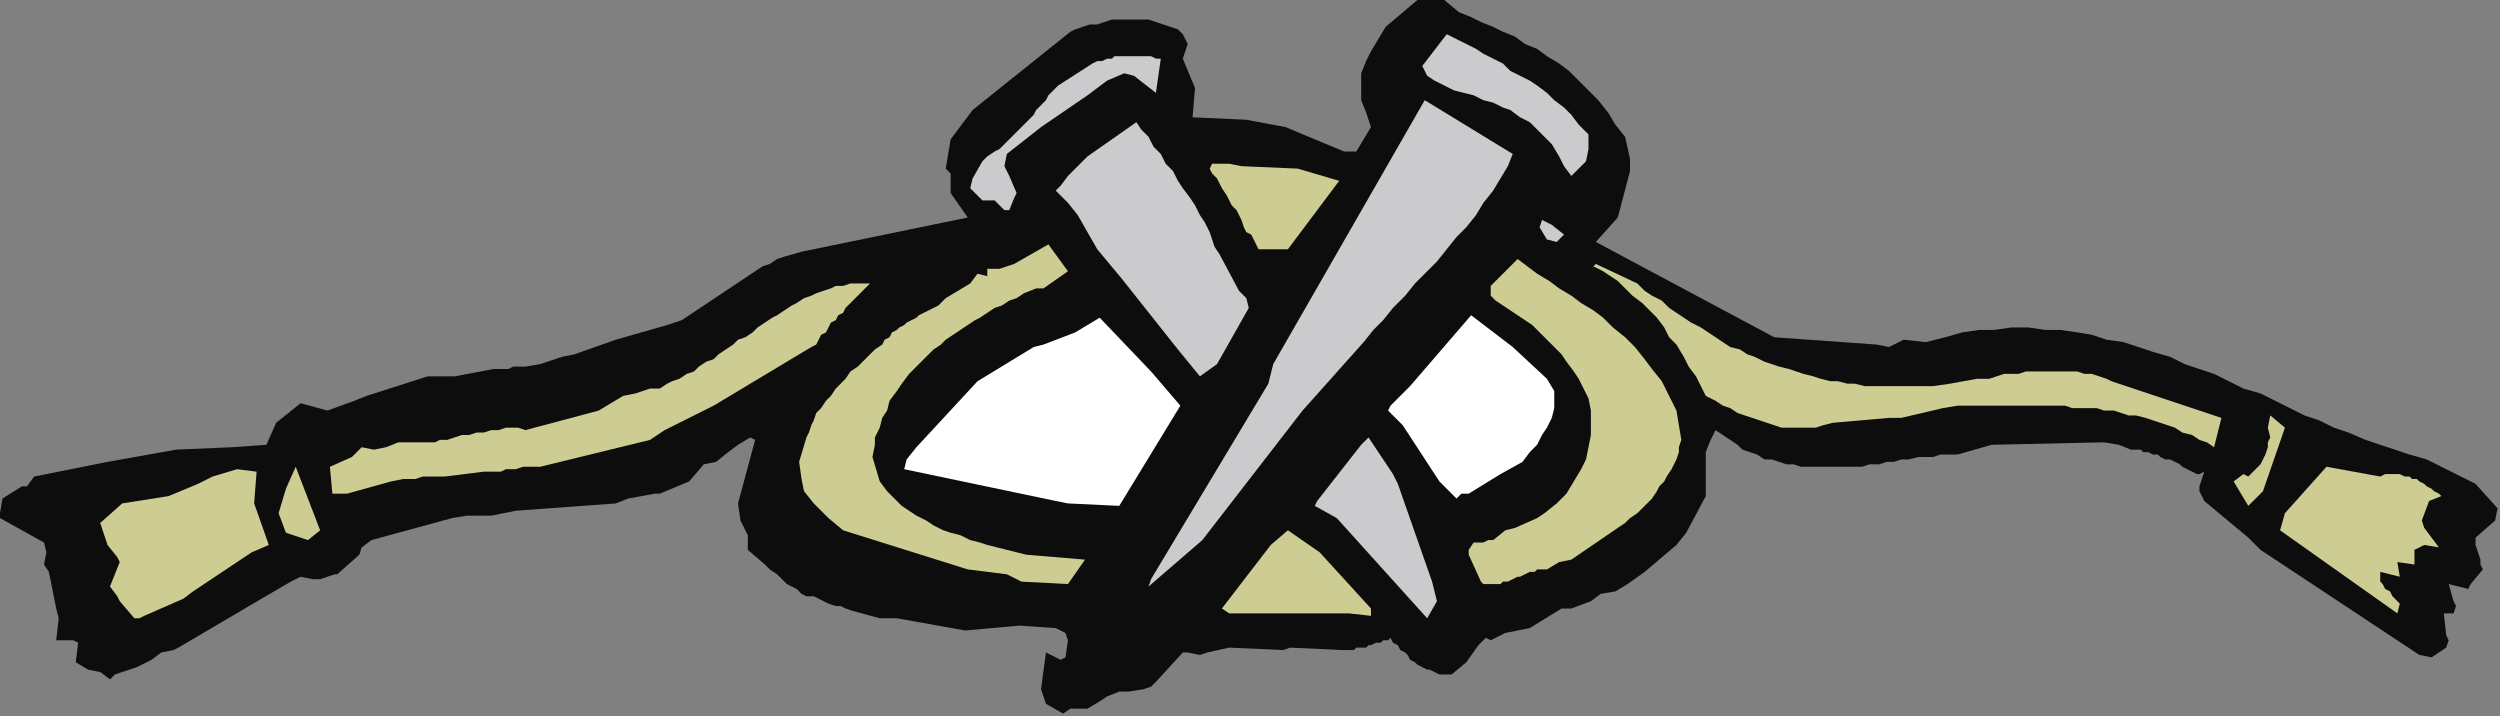
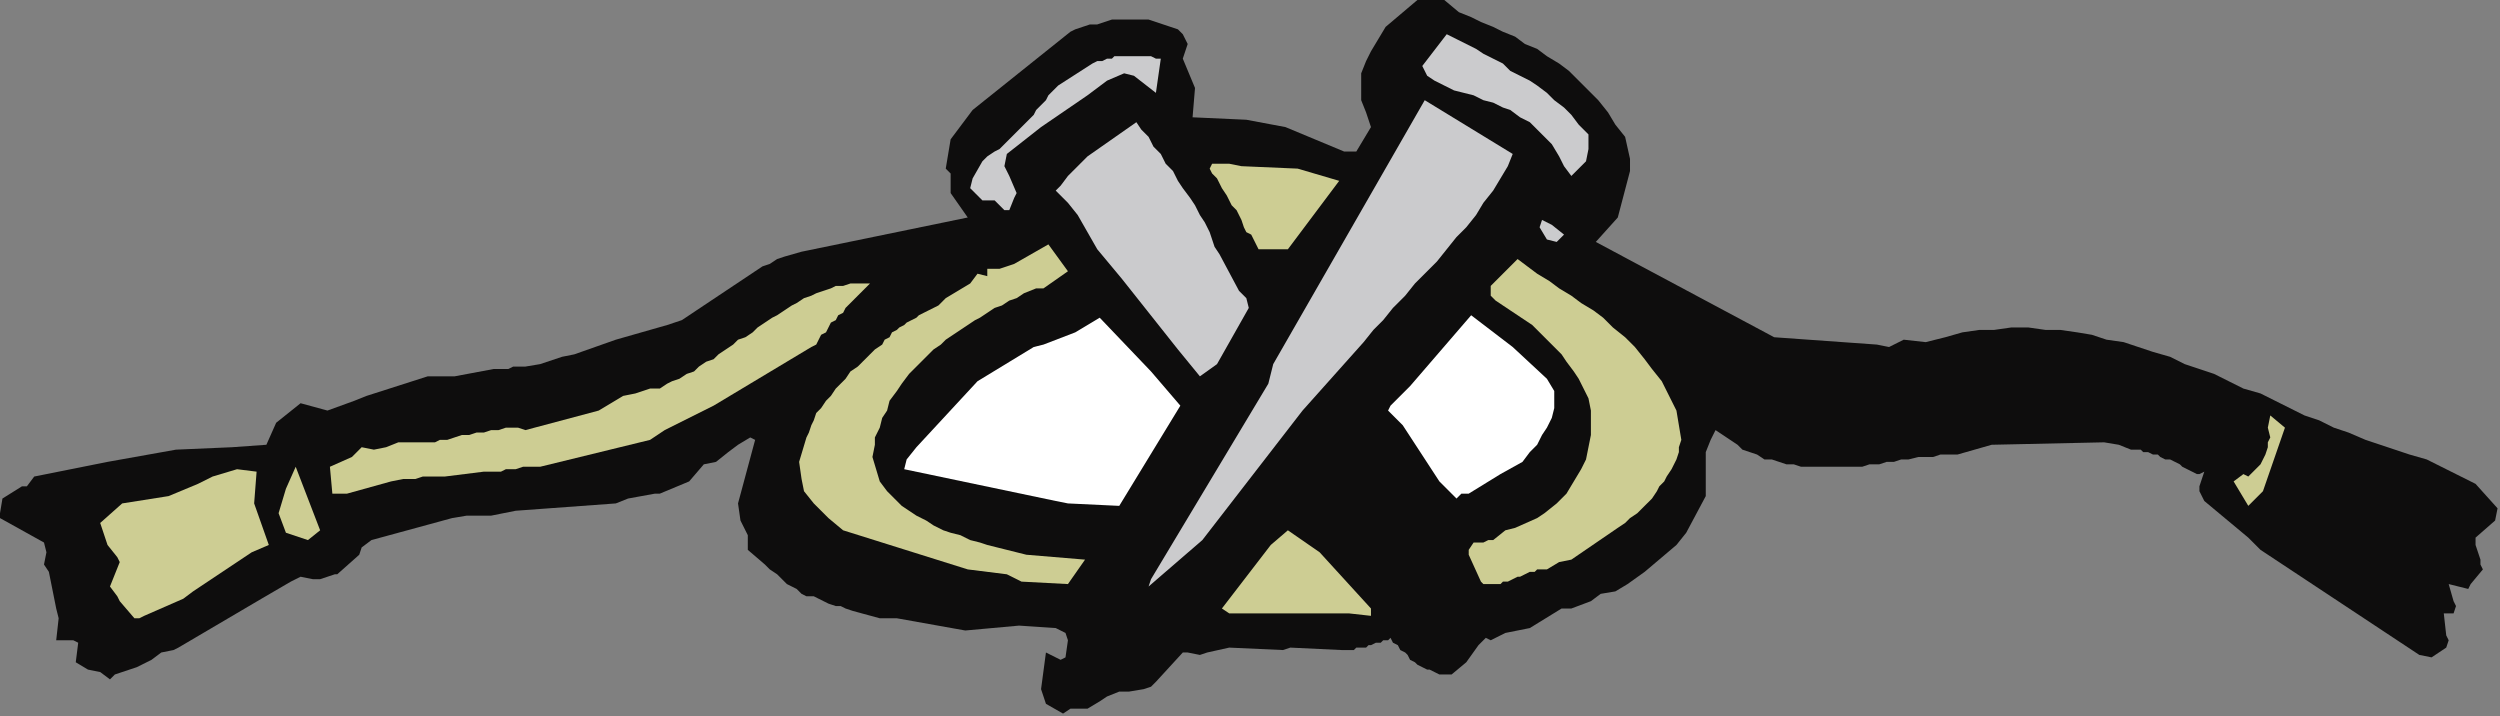
<svg xmlns="http://www.w3.org/2000/svg" xmlns:ns1="http://sodipodi.sourceforge.net/DTD/sodipodi-0.dtd" xmlns:ns2="http://www.inkscape.org/namespaces/inkscape" version="1.0" width="270.669mm" height="77.523mm" id="svg45" ns1:docname="DSGNC086.WMF">
  <rect width="100%" height="100%" fill="#808080" stroke="none" />
  <ns1:namedview pagecolor="#ffffff" bordercolor="#666666" borderopacity="1" objecttolerance="10" gridtolerance="10" guidetolerance="10" ns2:pageopacity="0" ns2:pageshadow="2" ns2:window-width="640" ns2:window-height="480" id="namedview47" />
  <defs id="defs3">
    <pattern id="WMFhbasepattern" patternUnits="userSpaceOnUse" width="6" height="6" x="0" y="0" />
  </defs>
  <path style="fill:#0e0d0d;fill-rule:evenodd;fill-opacity:1;stroke:none;" d="  M 1,204   L 9,199   L 11,199   L 14,195   L 44,189   L 72,184   L 95,183   L 109,182   L 113,173   L 123,165   L 134,168   L 145,164   L 150,162   L 175,154   L 186,154   L 202,151   L 208,151   L 210,150   L 215,150   L 221,149   L 230,146   L 235,145   L 252,139   L 273,133   L 276,132   L 279,131   L 282,129   L 285,127   L 288,125   L 291,123   L 294,121   L 297,119   L 300,117   L 303,115   L 306,113   L 309,111   L 312,109   L 315,108   L 318,106   L 321,105   L 328,103   L 396,89   L 389,79   L 389,76   L 389,71   L 387,69   L 389,57   L 398,45   L 438,13   L 440,12   L 443,11   L 446,10   L 449,10   L 452,9   L 455,8   L 458,8   L 461,8   L 464,8   L 467,8   L 470,8   L 473,9   L 476,10   L 479,11   L 482,12   L 484,14   L 486,18   L 484,24   L 489,36   L 488,48   L 510,49   L 526,52   L 550,62   L 555,62   L 561,52   L 559,46   L 557,41   L 557,35   L 557,30   L 559,25   L 561,21   L 564,16   L 567,11   L 580,0   L 583,0   L 591,0   L 597,5   L 602,7   L 606,9   L 611,11   L 615,13   L 620,15   L 624,18   L 629,20   L 633,23   L 638,26   L 642,29   L 646,33   L 650,37   L 654,41   L 658,46   L 661,51   L 665,56   L 667,65   L 667,70   L 662,89   L 653,99   L 726,138   L 768,141   L 773,142   L 779,139   L 788,140   L 796,138   L 803,136   L 810,135   L 816,135   L 823,134   L 830,134   L 837,135   L 843,135   L 850,136   L 856,137   L 862,139   L 869,140   L 875,142   L 881,144   L 888,146   L 894,149   L 900,151   L 906,153   L 912,156   L 918,159   L 925,161   L 931,164   L 937,167   L 943,170   L 949,172   L 955,175   L 961,177   L 968,180   L 974,182   L 980,184   L 986,186   L 993,188   L 1013,198   L 1022,208   L 1021,213   L 1013,220   L 1013,223   L 1015,229   L 1015,231   L 1016,233   L 1011,239   L 1010,241   L 1002,239   L 1004,246   L 1005,248   L 1004,251   L 1000,251   L 1001,260   L 1002,262   L 1001,265   L 995,269   L 990,268   L 925,225   L 920,220   L 902,205   L 900,201   L 900,199   L 902,193   L 900,194   L 899,194   L 897,193   L 895,192   L 893,191   L 892,190   L 890,189   L 888,188   L 886,188   L 884,187   L 883,186   L 881,186   L 879,185   L 877,185   L 876,184   L 874,184   L 872,184   L 867,182   L 861,181   L 815,182   L 801,186   L 798,186   L 794,186   L 791,187   L 788,187   L 785,187   L 781,188   L 778,188   L 775,189   L 772,189   L 769,190   L 765,190   L 762,191   L 759,191   L 756,191   L 752,191   L 749,191   L 746,191   L 743,191   L 740,191   L 737,191   L 734,190   L 731,190   L 728,189   L 725,188   L 722,188   L 719,186   L 716,185   L 713,184   L 711,182   L 708,180   L 705,178   L 702,176   L 700,180   L 698,185   L 698,203   L 690,218   L 686,223   L 673,234   L 666,239   L 661,242   L 655,243   L 651,246   L 643,249   L 639,249   L 626,257   L 616,259   L 610,262   L 608,261   L 605,264   L 600,271   L 594,276   L 592,276   L 590,276   L 589,276   L 587,275   L 585,274   L 584,274   L 582,273   L 580,272   L 579,271   L 577,270   L 576,268   L 575,267   L 573,266   L 572,264   L 570,263   L 569,261   L 568,262   L 566,262   L 565,263   L 564,263   L 563,263   L 561,264   L 560,264   L 559,265   L 558,265   L 556,265   L 555,265   L 554,266   L 553,266   L 551,266   L 550,266   L 549,266   L 528,265   L 525,266   L 503,265   L 494,267   L 491,268   L 486,267   L 484,267   L 473,279   L 471,281   L 468,282   L 462,283   L 458,283   L 453,285   L 450,287   L 445,290   L 438,290   L 435,292   L 428,288   L 426,282   L 428,267   L 434,270   L 436,269   L 437,262   L 436,259   L 432,257   L 417,256   L 395,258   L 367,253   L 360,253   L 349,250   L 346,249   L 344,248   L 342,248   L 339,247   L 337,246   L 335,245   L 333,244   L 330,244   L 328,243   L 326,241   L 324,240   L 322,239   L 320,237   L 318,235   L 315,233   L 313,231   L 306,225   L 306,219   L 303,213   L 302,206   L 309,180   L 307,179   L 302,182   L 298,185   L 293,189   L 288,190   L 282,197   L 270,202   L 268,202   L 257,204   L 252,206   L 211,209   L 201,211   L 191,211   L 185,212   L 152,221   L 148,224   L 147,227   L 138,235   L 137,235   L 131,237   L 128,237   L 123,236   L 119,238   L 107,245   L 73,265   L 71,266   L 66,267   L 62,270   L 56,273   L 47,276   L 45,278   L 41,275   L 36,274   L 31,271   L 32,263   L 30,262   L 23,262   L 24,253   L 23,249   L 20,234   L 18,231   L 19,226   L 18,222   L 0,212   L 0,210   L 1,204  z " id="path5" />
  <path style="fill:#cdcd93;fill-rule:evenodd;fill-opacity:1;stroke:none;" d="  M 41,214   L 50,206   L 69,203   L 81,198   L 87,195   L 97,192   L 105,193   L 104,206   L 110,223   L 103,226   L 79,242   L 75,245   L 59,252   L 57,253   L 55,253   L 49,246   L 48,244   L 45,240   L 49,230   L 48,228   L 44,223   L 41,214  z " id="path7" />
  <path style="fill:#cdcd93;fill-rule:evenodd;fill-opacity:1;stroke:none;" d="  M 117,200   L 121,191   L 131,217   L 126,221   L 117,218   L 114,210   L 117,200  z " id="path9" />
  <path style="fill:#cdcd93;fill-rule:evenodd;fill-opacity:1;stroke:none;" d="  M 135,191   L 144,187   L 148,183   L 153,184   L 158,183   L 163,181   L 169,181   L 172,181   L 175,181   L 178,181   L 180,180   L 183,180   L 186,179   L 189,178   L 192,178   L 195,177   L 198,177   L 201,176   L 204,176   L 207,175   L 209,175   L 212,175   L 215,176   L 245,168   L 255,162   L 260,161   L 266,159   L 270,159   L 273,157   L 275,156   L 278,155   L 281,153   L 284,152   L 286,150   L 289,148   L 292,147   L 294,145   L 297,143   L 300,141   L 302,139   L 305,138   L 308,136   L 310,134   L 313,132   L 316,130   L 318,129   L 321,127   L 324,125   L 326,124   L 329,122   L 332,121   L 334,120   L 337,119   L 340,118   L 342,117   L 345,117   L 348,116   L 351,116   L 353,116   L 356,116   L 354,118   L 353,119   L 351,121   L 349,123   L 348,124   L 346,126   L 345,128   L 343,129   L 342,131   L 340,132   L 339,134   L 338,136   L 336,137   L 335,139   L 334,141   L 332,142   L 292,166   L 272,176   L 266,180   L 221,191   L 216,191   L 214,191   L 211,192   L 209,192   L 207,192   L 205,193   L 202,193   L 200,193   L 198,193   L 182,195   L 173,195   L 170,196   L 165,196   L 160,197   L 142,202   L 136,202   L 135,191  z " id="path11" />
  <path style="fill:#cdcd93;fill-rule:evenodd;fill-opacity:1;stroke:none;" d="  M 330,179   L 331,177   L 332,174   L 333,172   L 334,169   L 336,167   L 338,164   L 340,162   L 342,159   L 344,157   L 346,155   L 348,152   L 351,150   L 353,148   L 356,145   L 358,143   L 361,141   L 362,139   L 364,138   L 365,136   L 367,135   L 368,134   L 370,133   L 371,132   L 373,131   L 375,130   L 376,129   L 378,128   L 380,127   L 382,126   L 384,125   L 385,124   L 387,122   L 397,116   L 400,112   L 404,113   L 404,110   L 409,110   L 415,108   L 429,100   L 437,111   L 427,118   L 424,118   L 419,120   L 416,122   L 413,123   L 410,125   L 407,126   L 404,128   L 401,130   L 399,131   L 396,133   L 393,135   L 390,137   L 387,139   L 385,141   L 382,143   L 380,145   L 377,148   L 375,150   L 372,153   L 369,157   L 367,160   L 364,164   L 363,168   L 361,171   L 360,175   L 358,179   L 358,182   L 357,187   L 360,197   L 363,201   L 366,204   L 369,207   L 372,209   L 375,211   L 379,213   L 382,215   L 386,217   L 389,218   L 393,219   L 397,221   L 401,222   L 404,223   L 408,224   L 412,225   L 416,226   L 420,227   L 444,229   L 437,239   L 418,238   L 412,235   L 396,233   L 345,217   L 339,212   L 333,206   L 329,201   L 328,196   L 327,189   L 330,179  z " id="path13" />
  <path style="fill:#ffffff;fill-rule:evenodd;fill-opacity:1;stroke:none;" d="  M 371,188   L 375,183   L 400,156   L 423,142   L 427,141   L 440,136   L 450,130   L 471,152   L 483,166   L 458,207   L 437,206   L 432,205   L 370,192   L 371,188  z " id="path15" />
  <path style="fill:#cbcbcd;fill-rule:evenodd;fill-opacity:1;stroke:none;" d="  M 398,73   L 402,66   L 404,64   L 407,62   L 409,61   L 411,59   L 413,57   L 415,55   L 417,53   L 419,51   L 421,49   L 423,47   L 424,45   L 426,43   L 428,41   L 429,39   L 431,37   L 433,35   L 447,26   L 449,25   L 451,25   L 453,24   L 455,24   L 456,23   L 458,23   L 460,23   L 461,23   L 463,23   L 465,23   L 466,23   L 468,23   L 470,23   L 471,23   L 473,24   L 475,24   L 473,38   L 464,31   L 460,30   L 453,33   L 445,39   L 426,52   L 412,63   L 411,68   L 413,72   L 416,79   L 415,81   L 413,86   L 411,86   L 407,82   L 402,82   L 397,77   L 398,73  z " id="path17" />
  <path style="fill:#cbcbcd;fill-rule:evenodd;fill-opacity:1;stroke:none;" d="  M 434,76   L 437,72   L 445,64   L 465,50   L 467,53   L 470,56   L 472,60   L 475,63   L 477,67   L 480,70   L 482,74   L 484,77   L 487,81   L 489,84   L 491,88   L 493,91   L 495,95   L 496,98   L 497,101   L 499,104   L 507,119   L 510,122   L 511,126   L 498,149   L 491,154   L 482,143   L 459,114   L 449,102   L 441,88   L 437,83   L 432,78   L 434,76  z " id="path19" />
-   <path style="fill:#cdcd93;fill-rule:evenodd;fill-opacity:1;stroke:none;" d="  M 496,67   L 503,67   L 508,68   L 531,69   L 548,74   L 527,102   L 515,102   L 514,100   L 513,98   L 512,96   L 510,95   L 509,93   L 508,90   L 507,88   L 506,86   L 504,84   L 503,82   L 502,80   L 500,77   L 499,75   L 498,73   L 496,71   L 495,69   L 496,67  z " id="path21" />
+   <path style="fill:#cdcd93;fill-rule:evenodd;fill-opacity:1;stroke:none;" d="  M 496,67   L 503,67   L 508,68   L 531,69   L 548,74   L 527,102   L 515,102   L 514,100   L 513,98   L 512,96   L 510,95   L 509,93   L 508,90   L 507,88   L 506,86   L 504,84   L 503,82   L 502,80   L 500,77   L 498,73   L 496,71   L 495,69   L 496,67  z " id="path21" />
  <path style="fill:#cbcbcd;fill-rule:evenodd;fill-opacity:1;stroke:none;" d="  M 471,237   L 519,157   L 521,149   L 583,41   L 619,63   L 617,68   L 614,73   L 611,78   L 607,83   L 604,88   L 600,93   L 596,97   L 592,102   L 588,107   L 583,112   L 579,116   L 575,121   L 570,126   L 566,131   L 562,135   L 558,140   L 533,168   L 492,221   L 470,240   L 471,237  z " id="path23" />
  <path style="fill:#cdcd93;fill-rule:evenodd;fill-opacity:1;stroke:none;" d="  M 500,249   L 520,223   L 527,217   L 540,226   L 561,249   L 561,252   L 552,251   L 503,251   L 500,249  z " id="path25" />
-   <path style="fill:#cbcbcd;fill-rule:evenodd;fill-opacity:1;stroke:none;" d="  M 539,205   L 557,182   L 560,179   L 570,194   L 572,198   L 586,238   L 588,246   L 584,253   L 547,212   L 538,207   L 539,205  z " id="path27" />
  <path style="fill:#cbcbcd;fill-rule:evenodd;fill-opacity:1;stroke:none;" d="  M 582,27   L 592,14   L 596,16   L 600,18   L 604,20   L 607,22   L 611,24   L 615,26   L 618,29   L 622,31   L 626,33   L 629,35   L 633,38   L 636,41   L 640,44   L 643,47   L 646,51   L 650,55   L 650,61   L 649,66   L 643,72   L 640,68   L 638,64   L 635,59   L 632,56   L 629,53   L 626,50   L 622,48   L 618,45   L 615,44   L 611,42   L 607,41   L 603,39   L 599,38   L 595,37   L 591,35   L 587,33   L 584,31   L 582,27  z " id="path29" />
  <path style="fill:#ffffff;fill-rule:evenodd;fill-opacity:1;stroke:none;" d="  M 569,166   L 577,158   L 602,129   L 619,142   L 633,155   L 636,160   L 636,164   L 636,167   L 635,171   L 633,175   L 631,178   L 629,182   L 626,185   L 623,189   L 614,194   L 601,202   L 598,202   L 596,204   L 589,197   L 574,174   L 568,168   L 569,166  z " id="path31" />
  <path style="fill:#cdcd93;fill-rule:evenodd;fill-opacity:1;stroke:none;" d="  M 610,117   L 621,106   L 625,109   L 629,112   L 634,115   L 638,118   L 643,121   L 647,124   L 652,127   L 656,130   L 660,134   L 665,138   L 669,142   L 673,147   L 676,151   L 680,156   L 683,162   L 686,168   L 688,180   L 687,183   L 687,185   L 686,188   L 685,190   L 684,192   L 682,195   L 681,197   L 679,199   L 678,201   L 676,204   L 674,206   L 672,208   L 670,210   L 667,212   L 665,214   L 662,216   L 643,229   L 638,230   L 633,233   L 631,233   L 629,233   L 628,234   L 626,234   L 624,235   L 622,236   L 621,236   L 619,237   L 617,238   L 615,238   L 614,239   L 612,239   L 610,239   L 609,239   L 607,239   L 606,238   L 601,227   L 601,225   L 603,222   L 607,222   L 609,221   L 611,221   L 616,217   L 620,216   L 629,212   L 632,210   L 637,206   L 641,202   L 644,197   L 647,192   L 649,188   L 650,183   L 651,178   L 651,173   L 651,168   L 650,163   L 648,159   L 646,155   L 644,152   L 641,148   L 639,145   L 636,142   L 633,139   L 630,136   L 627,133   L 624,131   L 621,129   L 618,127   L 615,125   L 612,123   L 610,121   L 610,117  z " id="path33" />
  <path style="fill:#ffffff;fill-rule:evenodd;fill-opacity:1;stroke:none;" d="  M 601,219   L 603,222   L 601,219  z " id="path35" />
  <path style="fill:#cbcbcd;fill-rule:evenodd;fill-opacity:1;stroke:none;" d="  M 630,93   L 631,90   L 635,92   L 640,96   L 637,99   L 633,98   L 630,93  z " id="path37" />
-   <path style="fill:#cdcd93;fill-rule:evenodd;fill-opacity:1;stroke:none;" d="  M 653,108   L 670,116   L 673,119   L 676,121   L 680,123   L 683,126   L 686,128   L 689,130   L 692,132   L 696,134   L 699,136   L 702,138   L 705,140   L 708,142   L 712,143   L 715,145   L 718,146   L 722,148   L 725,149   L 728,150   L 732,151   L 735,152   L 738,153   L 742,154   L 745,155   L 749,156   L 752,156   L 756,157   L 759,157   L 763,158   L 766,158   L 770,158   L 773,158   L 777,158   L 791,158   L 798,157   L 809,155   L 814,155   L 820,153   L 823,153   L 826,153   L 829,152   L 832,152   L 835,152   L 838,152   L 841,152   L 844,152   L 847,152   L 850,152   L 853,153   L 856,153   L 859,154   L 862,155   L 864,156   L 867,157   L 909,171   L 906,183   L 903,181   L 900,180   L 897,178   L 893,177   L 890,175   L 887,174   L 884,173   L 881,172   L 878,171   L 874,170   L 871,170   L 868,169   L 865,168   L 861,168   L 858,167   L 855,167   L 851,167   L 848,167   L 845,166   L 841,166   L 838,166   L 835,166   L 831,166   L 828,166   L 825,166   L 821,166   L 818,166   L 815,166   L 811,166   L 808,166   L 804,166   L 801,166   L 795,167   L 778,171   L 773,171   L 750,173   L 746,174   L 743,175   L 739,175   L 736,175   L 732,175   L 729,175   L 726,174   L 723,173   L 720,172   L 717,171   L 714,170   L 711,169   L 708,167   L 705,166   L 702,164   L 698,162   L 696,158   L 694,154   L 691,150   L 689,146   L 686,141   L 683,138   L 681,134   L 678,130   L 675,127   L 672,124   L 668,121   L 665,118   L 662,115   L 659,113   L 656,111   L 652,109   L 653,108  z " id="path39" />
  <path style="fill:#cdcd93;fill-rule:evenodd;fill-opacity:1;stroke:none;" d="  M 914,197   L 918,194   L 920,195   L 922,193   L 924,191   L 925,190   L 926,188   L 927,186   L 928,183   L 928,181   L 929,179   L 928,175   L 929,170   L 935,175   L 926,201   L 920,207   L 914,197  z " id="path41" />
-   <path style="fill:#cdcd93;fill-rule:evenodd;fill-opacity:1;stroke:none;" d="  M 935,210   L 952,191   L 974,195   L 976,194   L 977,194   L 979,194   L 981,194   L 982,194   L 984,195   L 986,195   L 987,196   L 989,196   L 990,197   L 992,198   L 993,199   L 995,200   L 996,201   L 998,202   L 999,203   L 994,205   L 991,213   L 992,216   L 998,224   L 992,223   L 988,225   L 988,231   L 981,230   L 982,236   L 974,234   L 974,236   L 974,238   L 975,239   L 976,241   L 978,242   L 979,244   L 981,246   L 982,247   L 981,251   L 933,217   L 935,210  z " id="path43" />
</svg>